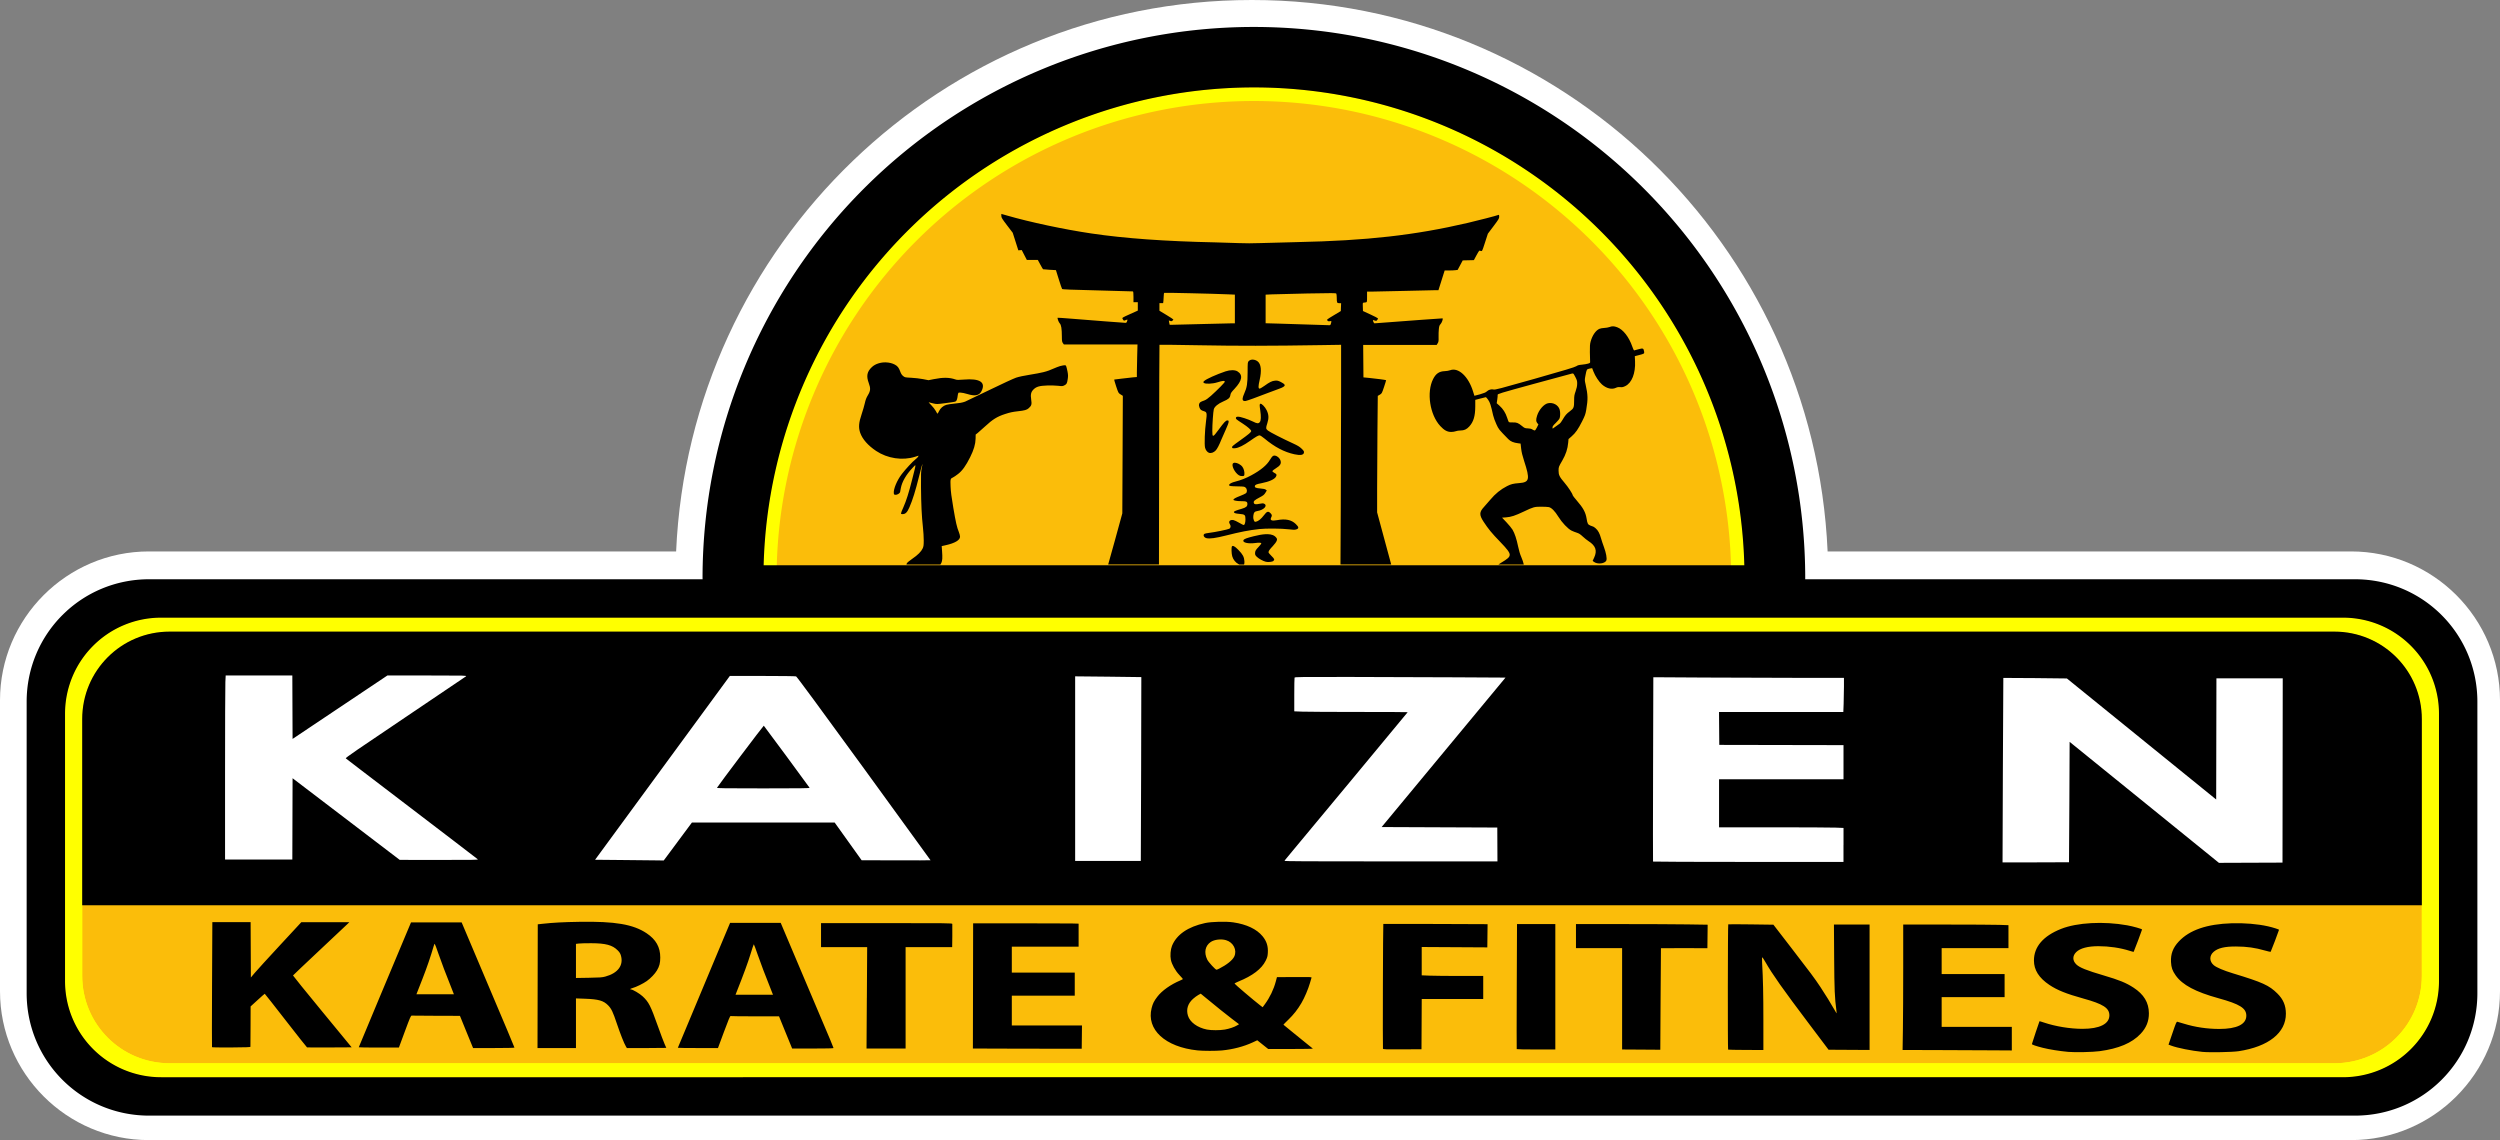
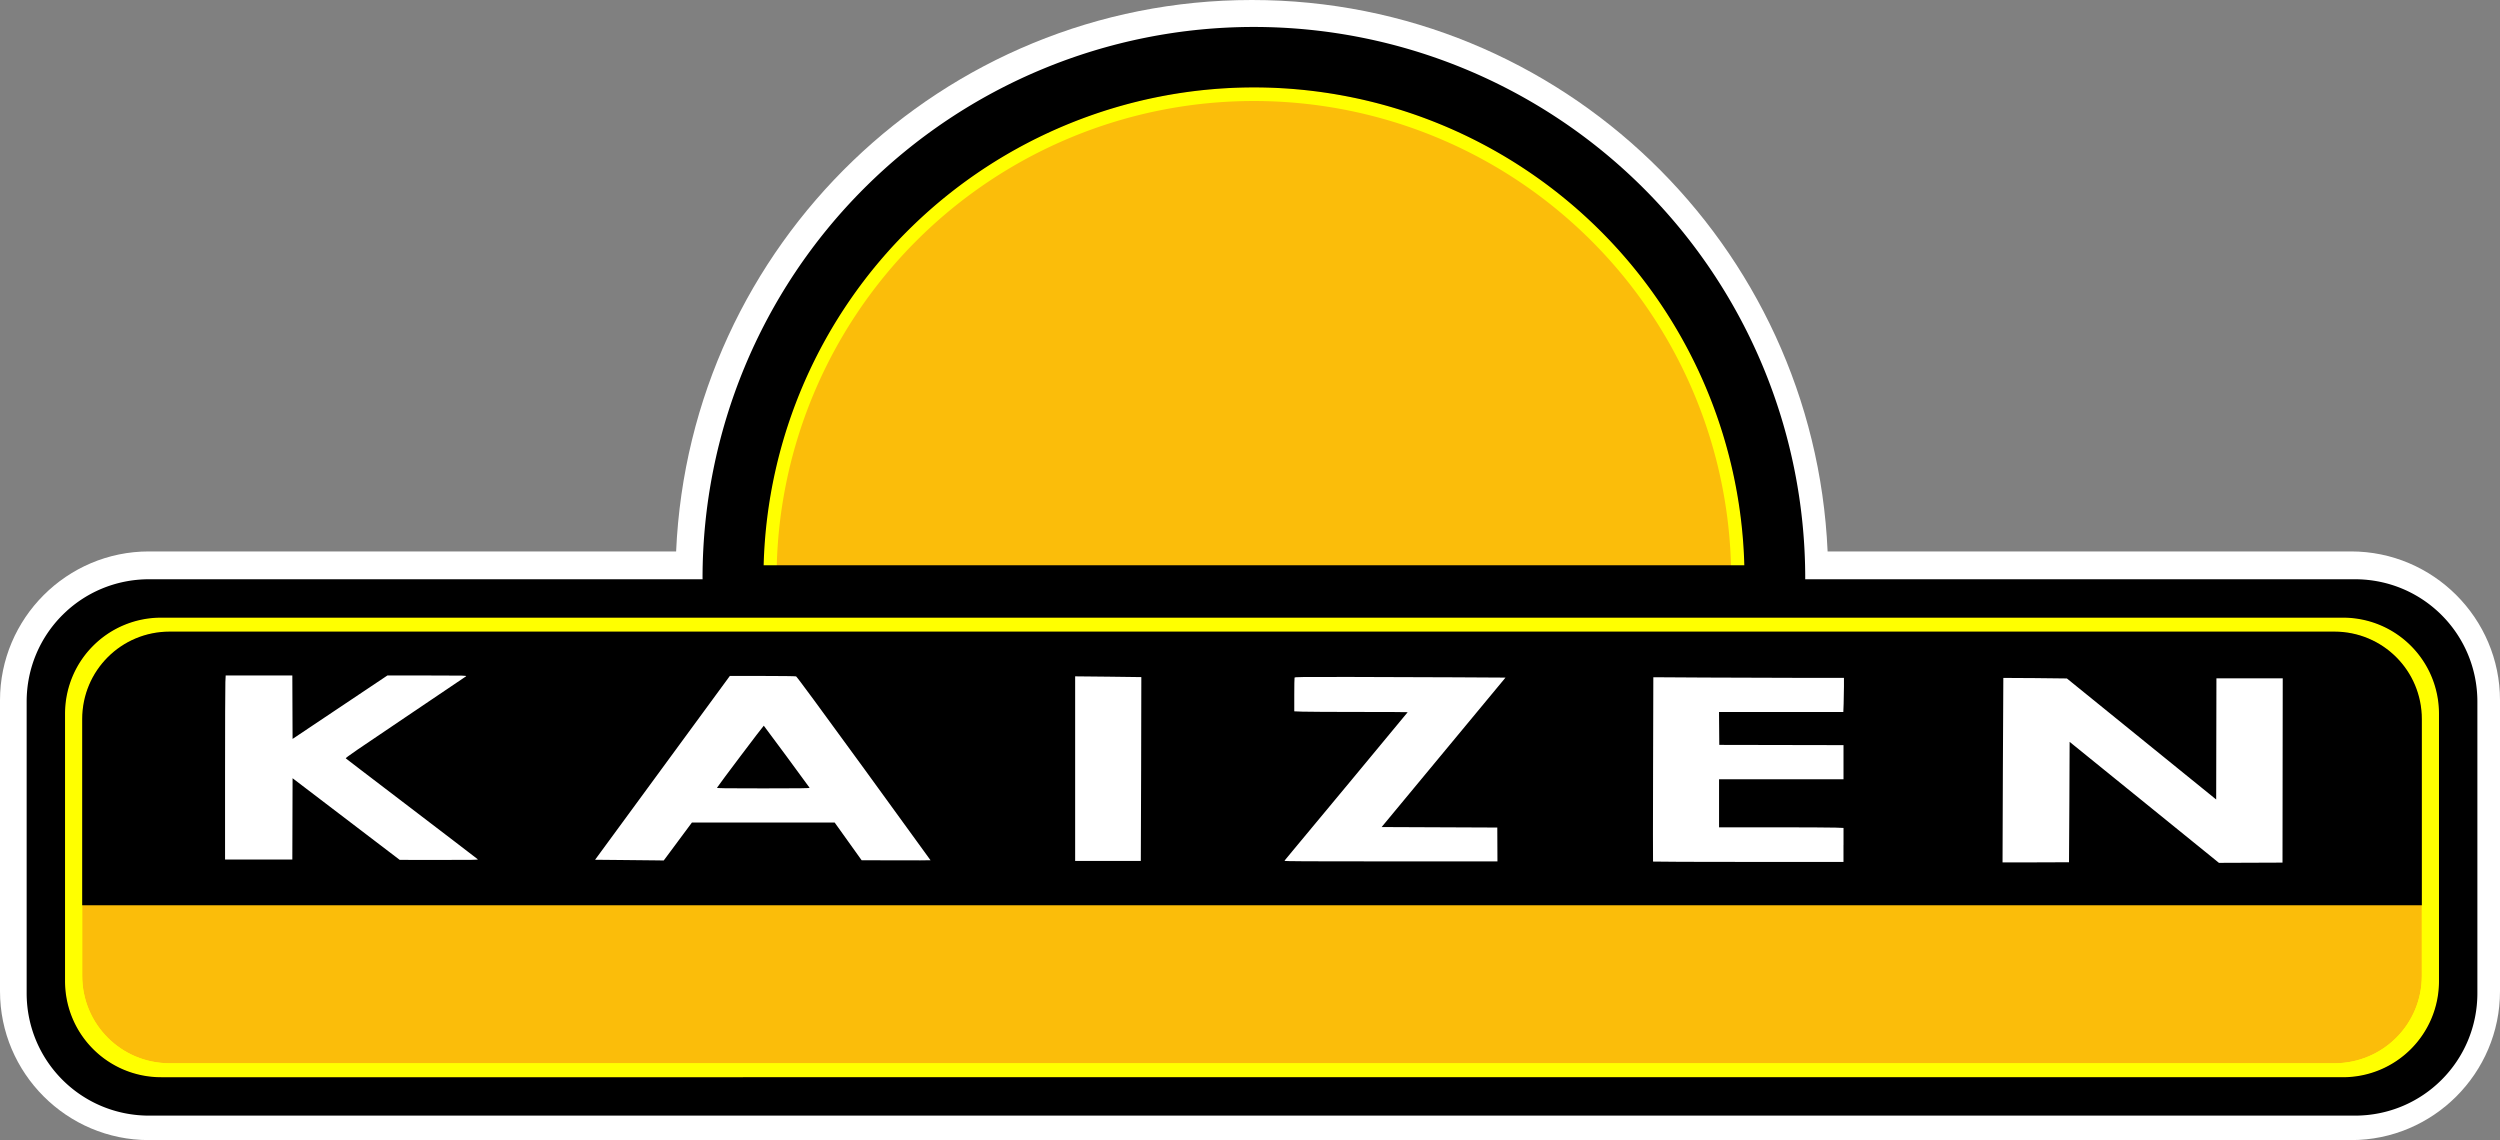
<svg xmlns="http://www.w3.org/2000/svg" xmlns:ns1="http://www.inkscape.org/namespaces/inkscape" xmlns:ns2="http://sodipodi.sourceforge.net/DTD/sodipodi-0.dtd" width="286.213mm" height="130.523mm" viewBox="0 0 286.213 130.523" version="1.1" id="svg8" ns1:version="0.92.5 (2060ec1f9f, 2020-04-08)" ns2:docname="kaizen_logo_wht_outline.svg">
  <rect x="0" y="0" width="286.213" height="130.523" fill="#808080" stroke="none" />
  <defs id="defs2" />
  <ns2:namedview id="base" pagecolor="#ffffff" bordercolor="#666666" borderopacity="1.0" ns1:pageopacity="0.0" ns1:pageshadow="2" ns1:zoom="1.0583333" ns1:cx="547.22687" ns1:cy="192.14321" ns1:document-units="mm" ns1:current-layer="layer1" showgrid="false" ns1:snap-global="false" showguides="true" ns1:guide-bbox="true" fit-margin-top="0" fit-margin-left="0" fit-margin-right="0" fit-margin-bottom="0" ns1:window-width="1870" ns1:window-height="1018" ns1:window-x="50" ns1:window-y="25" ns1:window-maximized="1" />
  <g ns1:label="Layer 1" ns1:groupmode="layer" id="layer1" transform="translate(-3.713,-112.314)">
    <path style="color:#000000;font-style:normal;font-variant:normal;font-weight:normal;font-stretch:normal;font-size:medium;line-height:normal;font-family:sans-serif;font-variant-ligatures:normal;font-variant-position:normal;font-variant-caps:normal;font-variant-numeric:normal;font-variant-alternates:normal;font-feature-settings:normal;text-indent:0;text-align:start;text-decoration:none;text-decoration-line:none;text-decoration-style:solid;text-decoration-color:#000000;letter-spacing:normal;word-spacing:normal;text-transform:none;writing-mode:lr-tb;direction:ltr;text-orientation:mixed;dominant-baseline:auto;baseline-shift:baseline;text-anchor:start;white-space:normal;shape-padding:0;clip-rule:nonzero;display:inline;overflow:visible;visibility:visible;opacity:1;isolation:auto;mix-blend-mode:normal;color-interpolation:sRGB;color-interpolation-filters:linearRGB;solid-color:#000000;solid-opacity:1;vector-effect:none;fill:#ffffff;fill-opacity:1;fill-rule:nonzero;stroke:none;stroke-width:6.083;stroke-linecap:round;stroke-linejoin:miter;stroke-miterlimit:4;stroke-dasharray:none;stroke-dashoffset:0;stroke-opacity:1;paint-order:normal;color-rendering:auto;image-rendering:auto;shape-rendering:auto;text-rendering:auto;enable-background:accumulate" d="m 147.033,112.314 c -35.46,5e-5 -64.366,28.049 -65.914,63.131 H 20.754 c -9.388,0 -17.041,7.653 -17.041,17.041 v 33.311 c 0,9.388 7.653,17.041 17.041,17.041 H 272.885 c 9.388,0 17.041,-7.653 17.041,-17.041 v -33.311 c 0,-9.388 -7.653,-17.041 -17.041,-17.041 h -59.938 C 211.399,140.363 182.493,112.314 147.033,112.314 Z m 0,6.082 c 33.154,4e-5 59.966,26.806 59.979,59.957 l -0.053,1.479 h -0.746 l -0.08,-3.025 c -0.85,-32 -27.086,-57.563 -59.098,-57.582 h -0.002 -0.004 c -32.003,0.031 -58.225,25.591 -59.074,57.582 l -0.08,3.025 H 87.133 l -0.078,-1.498 c 0.023,-33.142 26.831,-59.937 59.979,-59.938 z m -0.002,6.91 h 0.004 c 27.725,0.018 50.461,21.262 52.779,48.539 H 94.273 c 2.317,-27.269 25.041,-48.51 52.758,-48.539 z M 22.141,185.916 H 271.498 c 4.462,0 7.957,3.497 7.957,7.959 v 30.533 c 0,4.462 -3.495,7.959 -7.957,7.959 H 22.141 c -4.462,0 -7.959,-3.497 -7.959,-7.959 V 193.875 c 0,-4.462 3.497,-7.959 7.959,-7.959 z" id="rect897-6" ns1:connector-curvature="0" />
    <rect style="opacity:1;fill:#fbbd0a;fill-opacity:1;stroke:none;stroke-width:0.283;stroke-linecap:round;stroke-linejoin:miter;stroke-miterlimit:4;stroke-dasharray:none;stroke-opacity:1;paint-order:normal" id="rect1478" width="277" height="58" x="7.75" y="180.25" rx="13" ry="13" />
    <path style="opacity:1;fill:#fbbd0a;fill-opacity:1;stroke:none;stroke-width:1.07;stroke-linecap:round;stroke-linejoin:miter;stroke-miterlimit:4;stroke-dasharray:none;stroke-opacity:1;paint-order:normal" d="m 555.701,115.67 a 227.717,227.717 0 0 0 -227.717,227.717 227.717,227.717 0 0 0 0.387,10.943 h 454.498 a 227.717,227.717 0 0 0 0.549,-10.943 227.717,227.717 0 0 0 -227.717,-227.717 z" transform="matrix(0.265,0,0,0.265,0,87)" id="path1180" ns1:connector-curvature="0" />
    <path style="opacity:1;fill:#ffff00;fill-opacity:1;stroke:none;stroke-width:1.041;stroke-linecap:round;stroke-linejoin:miter;stroke-miterlimit:4;stroke-dasharray:none;stroke-opacity:1;paint-order:normal" d="m 555.715,133.287 a 212.075,212.075 0 0 0 -212.076,212.074 212.075,212.075 0 0 0 0.307,6.135 h 5.787 a 206.199,206.199 0 0 1 -0.217,-6.135 206.199,206.199 0 0 1 206.199,-206.199 206.199,206.199 0 0 1 206.199,206.199 206.199,206.199 0 0 1 -0.307,6.135 h 5.967 a 212.075,212.075 0 0 0 0.217,-6.135 212.075,212.075 0 0 0 -212.076,-212.074 z" transform="matrix(0.265,0,0,0.265,0,87)" id="path966-3-2" ns1:connector-curvature="0" />
    <path style="opacity:1;fill:#ffff00;fill-opacity:1;stroke:none;stroke-width:0.974;stroke-linecap:round;stroke-linejoin:miter;stroke-miterlimit:4;stroke-dasharray:none;stroke-opacity:1;paint-order:normal" d="m 83.682,362.359 c -23.032,0 -41.574,18.542 -41.574,41.574 v 115.404 c 0,23.032 18.542,41.574 41.574,41.574 H 1026.131 c 23.032,0 41.574,-18.542 41.574,-41.574 v -115.404 c 0,-23.032 -18.542,-41.574 -41.574,-41.574 z m 3.637,6.031 H 1022.494 c 20.939,0 37.797,16.856 37.797,37.795 v 110.9 c 0,20.939 -16.858,37.797 -37.797,37.797 H 87.318 c -20.939,0 -37.795,-16.858 -37.795,-37.797 V 406.186 c 0,-20.939 16.856,-37.795 37.795,-37.795 z" transform="matrix(0.265,0,0,0.265,0,87)" id="rect897-7-7" ns1:connector-curvature="0" />
    <path style="opacity:1;fill:#ffff00;fill-opacity:1;stroke:none;stroke-width:0.974;stroke-linecap:round;stroke-linejoin:miter;stroke-miterlimit:4;stroke-dasharray:none;stroke-opacity:1;paint-order:normal" d="m 83.682,362.359 c -23.032,0 -41.574,18.542 -41.574,41.574 v 115.404 c 0,23.032 18.542,41.574 41.574,41.574 H 1026.131 c 23.032,0 41.574,-18.542 41.574,-41.574 v -115.404 c 0,-23.032 -18.542,-41.574 -41.574,-41.574 z m 3.637,6.031 H 1022.494 c 20.939,0 37.797,16.856 37.797,37.795 v 110.9 c 0,20.939 -16.858,37.797 -37.797,37.797 H 87.318 c -20.939,0 -37.795,-16.858 -37.795,-37.797 V 406.186 c 0,-20.939 16.856,-37.795 37.795,-37.795 z" transform="matrix(0.265,0,0,0.265,0,87)" id="rect897-7-1" ns1:connector-curvature="0" />
    <path style="opacity:1;fill:#000000;fill-opacity:1;stroke:none;stroke-width:1.07;stroke-linecap:round;stroke-linejoin:miter;stroke-miterlimit:4;stroke-dasharray:none;stroke-opacity:1;paint-order:normal" d="m 555.715,107.17 a 238.192,238.192 0 0 0 -238.191,238.191 238.192,238.192 0 0 0 0.021,0.414 H 78.439 c -29.314,0 -52.914,23.598 -52.914,52.912 v 125.896 c 0,29.314 23.6,52.914 52.914,52.914 H 1031.373 c 29.314,0 52.914,-23.6 52.914,-52.914 V 398.688 c 0,-29.314 -23.6,-52.912 -52.914,-52.912 H 793.893 a 238.192,238.192 0 0 0 0.014,-0.414 238.192,238.192 0 0 0 -238.191,-238.191 z m 0,26.117 A 212.075,212.075 0 0 1 767.592,339.734 H 343.92 A 212.075,212.075 0 0 1 555.715,133.287 Z M 83.682,362.359 H 1026.131 c 23.032,0 41.574,18.542 41.574,41.574 v 115.404 c 0,23.032 -18.542,41.574 -41.574,41.574 H 83.682 c -23.032,0 -41.574,-18.542 -41.574,-41.574 v -115.404 c 0,-23.032 18.542,-41.574 41.574,-41.574 z" transform="matrix(0.265,0,0,0.265,0,87)" id="rect897" ns1:connector-curvature="0" />
    <path style="opacity:1;fill:#000000;fill-opacity:1;stroke:none;stroke-width:0.938;stroke-linecap:round;stroke-linejoin:miter;stroke-miterlimit:4;stroke-dasharray:none;stroke-opacity:1;paint-order:normal" d="m 87.318,368.391 c -20.939,0 -37.795,16.856 -37.795,37.795 v 80.428 H 1060.291 v -80.428 c 0,-20.939 -16.858,-37.795 -37.797,-37.795 z" transform="matrix(0.265,0,0,0.265,0,87)" id="rect897-7-5" ns1:connector-curvature="0" />
-     <path id="path1240" style="fill:#000000;stroke:none;stroke-width:0.055" d="m 27.985,232.199 c -0.016,-0.026 -0.013,-3.257 0.005,-7.18 l 0.034,-7.133 h 2.191 2.191 l 0.014,3.169 0.014,3.169 0.431,-0.514 c 0.237,-0.283 1.537,-1.708 2.888,-3.166 l 2.457,-2.652 2.75,-0.002 2.75,-0.002 -0.219,0.215 c -0.121,0.119 -1.568,1.481 -3.218,3.028 -1.649,1.547 -3.006,2.834 -3.014,2.859 -0.009,0.025 1.499,1.887 3.35,4.137 l 3.366,4.091 -2.525,0.014 c -1.389,0.008 -2.552,0.004 -2.586,-0.009 -0.034,-0.013 -1.129,-1.399 -2.435,-3.081 -1.306,-1.682 -2.388,-3.058 -2.406,-3.058 -0.017,0 -0.388,0.326 -0.824,0.725 l -0.793,0.725 -0.007,2.273 c -0.004,1.25 -0.01,2.304 -0.014,2.342 -0.005,0.053 -0.492,0.072 -2.19,0.083 -1.201,0.008 -2.196,-0.007 -2.212,-0.032 z m 45.04,-8.086 c 1.447,-0.395 2.103,-1.297 1.767,-2.429 -0.064,-0.217 -0.161,-0.367 -0.371,-0.577 -0.598,-0.598 -1.367,-0.804 -3.017,-0.809 -0.595,-0.002 -1.233,0.014 -1.417,0.036 l -0.335,0.039 v 1.953 1.953 l 1.472,-0.024 c 1.283,-0.021 1.527,-0.039 1.901,-0.141 z m -7.76,1.104 0.014,-7.083 0.578,-0.063 c 1.19,-0.13 2.338,-0.191 4.181,-0.222 4.102,-0.069 6.17,0.284 7.71,1.314 1.064,0.712 1.556,1.586 1.556,2.767 0,0.639 -0.095,1.007 -0.385,1.491 -0.236,0.394 -0.703,0.882 -1.159,1.21 -0.383,0.276 -1.238,0.696 -1.629,0.8 -0.246,0.066 -0.354,0.157 -0.185,0.157 0.197,0 1.002,0.474 1.336,0.787 0.706,0.66 0.912,1.064 1.751,3.422 0.323,0.907 0.671,1.833 0.775,2.057 0.103,0.224 0.188,0.415 0.188,0.426 0,0.011 -1.015,0.02 -2.256,0.02 h -2.256 l -0.109,-0.179 c -0.206,-0.337 -0.65,-1.457 -1.044,-2.633 -0.447,-1.336 -0.621,-1.698 -0.997,-2.08 -0.53,-0.539 -1.093,-0.699 -2.648,-0.755 l -1.032,-0.037 v 2.842 2.842 h -2.201 -2.201 z m -9.691,0.66 c -0.878,-2.21 -1.322,-3.378 -1.654,-4.346 -0.22,-0.643 -0.418,-1.169 -0.44,-1.169 -0.022,0 -0.07,0.105 -0.107,0.234 -0.35,1.212 -0.778,2.463 -1.284,3.755 -0.332,0.847 -0.625,1.596 -0.651,1.664 l -0.047,0.124 h 2.143 2.143 z m 2.204,6.189 c -0.054,-0.129 -0.393,-0.958 -0.753,-1.843 l -0.655,-1.609 -2.697,-0.007 c -1.483,-0.004 -2.75,-0.013 -2.815,-0.02 -0.108,-0.011 -0.181,0.156 -0.798,1.822 l -0.679,1.835 -2.297,5.3e-4 c -1.263,5.3e-4 -2.297,-0.014 -2.297,-0.032 0,-0.018 1.055,-2.549 2.345,-5.625 1.29,-3.076 2.635,-6.286 2.99,-7.133 l 0.646,-1.54 h 2.898 2.898 l 1.351,3.191 c 4.12,9.73 4.696,11.098 4.696,11.144 0,0.031 -0.946,0.051 -2.368,0.051 h -2.368 l -0.098,-0.234 z m 45.178,-5.515 0.036,-5.804 h -2.641 -2.641 v -1.375 -1.375 h 7.505 c 6.942,0 7.507,0.007 7.523,0.091 0.01,0.05 0.011,0.669 0.002,1.375 l -0.016,1.284 h -2.666 -2.666 v 5.804 5.804 h -2.237 -2.237 l 0.036,-5.804 z m -10.852,-0.619 c -0.813,-2.041 -1.324,-3.384 -1.654,-4.346 -0.22,-0.643 -0.417,-1.169 -0.436,-1.169 -0.02,0 -0.192,0.514 -0.383,1.142 -0.287,0.943 -0.781,2.289 -1.596,4.346 l -0.114,0.289 h 2.144 2.144 z m 2.204,6.189 c -0.054,-0.129 -0.393,-0.958 -0.753,-1.843 l -0.655,-1.609 h -2.734 c -1.503,0 -2.769,-0.013 -2.811,-0.03 -0.059,-0.022 -0.245,0.421 -0.761,1.815 l -0.683,1.845 -2.297,5.3e-4 c -1.263,0 -2.297,-0.013 -2.297,-0.03 0,-0.028 1.187,-2.869 4.597,-11 l 1.384,-3.301 h 2.898 2.898 l 2.666,6.299 c 1.467,3.465 2.827,6.676 3.024,7.138 0.196,0.461 0.357,0.863 0.357,0.894 0,0.037 -0.81,0.056 -2.368,0.056 h -2.368 l -0.098,-0.234 z m 24.955,0.247 -4.168,-0.014 0.014,-7.165 0.014,-7.165 5.254,-0.004 c 2.89,-0.002 5.607,0.006 6.038,0.018 l 0.784,0.022 v 1.316 1.316 h -3.824 -3.824 v 1.485 1.485 h 3.603 3.603 v 1.32 1.32 h -3.603 -3.603 v 1.705 1.705 h 4.017 4.017 l -0.015,1.334 -0.015,1.334 h -2.063 c -1.135,0 -3.938,-0.006 -6.231,-0.014 z m 58.092,0.055 c -0.013,-0.023 -0.011,-3.253 0.005,-7.179 l 0.029,-7.138 h 2.193 2.193 v 7.179 7.179 h -2.197 c -1.209,0 -2.208,-0.019 -2.222,-0.041 z m -15.313,-0.046 c -0.037,-0.095 0.004,-14.259 0.041,-14.287 0.013,-0.01 2.704,-0.008 5.98,0.005 l 5.956,0.024 -0.015,1.328 -0.015,1.328 -3.755,-0.022 -3.755,-0.022 v 1.622 1.622 l 0.917,0.036 c 0.504,0.02 2.089,0.036 3.521,0.036 h 2.604 v 1.32 1.32 h -3.52 -3.52 l -0.014,2.875 -0.014,2.874 -2.189,0.012 c -1.923,0.011 -2.193,0.002 -2.222,-0.072 z m 39.515,0.102 c -0.052,-0.052 -0.037,-14.308 0.016,-14.341 0.026,-0.016 1.2,-0.014 2.609,0.006 l 2.561,0.035 1.998,2.59 c 2.277,2.951 2.691,3.508 3.382,4.544 0.512,0.767 1.273,2.002 1.638,2.657 0.115,0.206 0.215,0.367 0.223,0.358 0.008,-0.009 -0.006,-0.168 -0.032,-0.352 -0.189,-1.356 -0.232,-2.379 -0.256,-6.06 l -0.024,-3.755 h 2.04 2.04 v 7.18 7.18 l -2.348,-0.014 -2.348,-0.014 -2.219,-2.943 c -3.049,-4.043 -4.188,-5.657 -5.023,-7.115 -0.166,-0.29 -0.325,-0.529 -0.352,-0.53 -0.029,-0.001 -0.034,0.281 -0.011,0.672 0.105,1.855 0.141,3.5 0.142,6.576 l 0.001,3.372 -2.003,-0.007 c -1.102,-0.004 -2.018,-0.021 -2.036,-0.039 z m -9.949,-7.9e-4 -2.187,-0.014 v -5.803 -5.803 h -2.641 -2.641 v -1.375 -1.375 h 5.217 c 2.87,0 6.262,0.016 7.538,0.036 l 2.321,0.036 -0.015,1.345 -0.015,1.345 -2.654,-0.008 c -1.46,-0.005 -2.658,-0.001 -2.663,0.008 -0.005,0.009 -0.024,2.628 -0.041,5.82 l -0.032,5.804 z m 34.155,0.056 -4.231,-0.014 0.036,-2.319 c 0.02,-1.276 0.036,-4.506 0.036,-7.179 v -4.86 h 4.993 c 2.746,0 5.457,0.016 6.024,0.036 l 1.032,0.036 v 1.312 1.312 h -3.824 -3.824 v 1.485 1.485 h 3.603 3.603 v 1.32 1.32 h -3.603 -3.603 v 1.705 1.705 h 4.016 4.016 v 1.348 1.348 l -2.022,-0.013 c -1.112,-0.007 -3.926,-0.02 -6.253,-0.028 z m -82.483,-9.318 c 0.886,-0.447 1.54,-0.972 1.739,-1.396 0.345,-0.734 -0.101,-1.62 -0.942,-1.869 -0.561,-0.167 -1.333,-0.076 -1.751,0.205 -0.645,0.435 -0.797,1.204 -0.399,2.022 0.145,0.297 0.932,1.155 1.06,1.155 0.033,0 0.165,-0.053 0.292,-0.117 z m 0.664,6.966 c 0.514,-0.09 1.072,-0.28 1.41,-0.482 l 0.213,-0.127 -0.808,-0.613 c -0.7,-0.531 -1.692,-1.329 -3.184,-2.56 l -0.396,-0.327 -0.279,0.152 c -0.153,0.083 -0.425,0.284 -0.604,0.446 -0.6,0.543 -0.798,1.198 -0.581,1.919 0.225,0.746 1.077,1.371 2.174,1.592 0.492,0.099 1.485,0.099 2.055,0 z m -3.128,2.388 c -3.711,-0.386 -5.886,-2.392 -5.257,-4.85 0.134,-0.524 0.268,-0.791 0.645,-1.288 0.53,-0.699 1.512,-1.396 2.646,-1.878 0.159,-0.068 0.289,-0.137 0.289,-0.155 0,-0.018 -0.185,-0.229 -0.411,-0.469 -0.464,-0.493 -0.854,-1.194 -0.967,-1.734 -0.096,-0.464 -0.039,-1.177 0.129,-1.594 0.518,-1.288 1.828,-2.19 3.794,-2.613 0.746,-0.16 2.391,-0.201 3.218,-0.079 1.533,0.226 2.68,0.769 3.356,1.589 0.468,0.567 0.65,1.142 0.603,1.9 -0.025,0.398 -0.06,0.526 -0.251,0.912 -0.459,0.927 -1.495,1.716 -3.117,2.374 -0.242,0.098 -0.44,0.205 -0.44,0.236 0,0.055 2.201,1.927 2.885,2.453 l 0.33,0.254 0.255,-0.346 c 0.568,-0.772 1.008,-1.689 1.253,-2.612 l 0.129,-0.485 1.993,-0.014 c 1.882,-0.014 1.991,-0.009 1.963,0.083 -0.017,0.053 -0.094,0.32 -0.173,0.592 -0.206,0.714 -0.622,1.691 -0.979,2.298 -0.447,0.76 -0.883,1.314 -1.519,1.93 -0.308,0.298 -0.552,0.547 -0.542,0.554 0.009,0.006 0.5,0.407 1.09,0.891 0.59,0.484 1.333,1.086 1.65,1.339 0.318,0.253 0.601,0.481 0.63,0.506 0.029,0.025 -1.11,0.046 -2.531,0.045 l -2.583,-0.001 -0.625,-0.499 -0.625,-0.499 -0.532,0.247 c -1.02,0.473 -2.266,0.799 -3.507,0.917 -0.687,0.065 -2.154,0.063 -2.798,-0.004 z m 115.035,0.168 c -1.218,-0.121 -2.856,-0.448 -3.561,-0.712 l -0.312,-0.117 0.451,-1.321 c 0.404,-1.184 0.462,-1.319 0.561,-1.297 0.06,0.013 0.395,0.111 0.743,0.218 1.306,0.401 2.648,0.601 4.044,0.604 2.021,0.004 3.108,-0.527 3.108,-1.518 0,-0.858 -0.744,-1.325 -3.182,-1.996 -2.64,-0.727 -4.14,-1.527 -4.906,-2.618 -0.377,-0.536 -0.502,-0.895 -0.535,-1.529 -0.048,-0.919 0.223,-1.638 0.887,-2.348 1.228,-1.315 3.228,-2.004 6.064,-2.09 1.464,-0.044 2.959,0.081 4.149,0.348 0.57,0.128 1.265,0.349 1.265,0.403 0,0.065 -0.917,2.478 -0.956,2.517 -0.017,0.017 -0.298,-0.046 -0.624,-0.139 -1.169,-0.335 -2.083,-0.463 -3.344,-0.47 -1.294,-0.007 -2.071,0.18 -2.569,0.617 -0.5,0.439 -0.49,1.088 0.022,1.523 0.308,0.261 1.126,0.609 2.189,0.932 3.404,1.033 4.144,1.369 5.095,2.31 0.674,0.667 0.971,1.37 0.975,2.31 0.008,2.189 -1.987,3.774 -5.41,4.295 -0.729,0.111 -3.325,0.16 -4.154,0.078 z m -15.349,10e-4 c -0.972,-0.087 -2.181,-0.28 -2.916,-0.466 -0.769,-0.195 -1.249,-0.359 -1.249,-0.429 -5.3e-4,-0.044 0.842,-2.583 0.868,-2.615 0.008,-0.01 0.233,0.056 0.501,0.147 1.323,0.449 3.006,0.724 4.429,0.724 1.954,0 3.072,-0.561 3.072,-1.544 0,-0.841 -0.711,-1.298 -2.998,-1.93 -1.912,-0.528 -2.975,-0.954 -3.87,-1.554 -1.194,-0.799 -1.769,-1.708 -1.769,-2.796 0,-1.571 1.059,-2.805 3.104,-3.617 1.837,-0.73 4.883,-0.895 7.569,-0.412 0.68,0.122 1.705,0.413 1.705,0.483 0,0.058 -0.927,2.522 -0.963,2.558 -0.009,0.01 -0.221,-0.047 -0.471,-0.125 -1.074,-0.339 -2.343,-0.525 -3.573,-0.524 -1.202,0.001 -2.077,0.234 -2.527,0.671 -0.444,0.432 -0.443,0.973 0.001,1.41 0.375,0.368 1.163,0.686 3.153,1.271 1.769,0.52 2.565,0.846 3.408,1.396 1.182,0.771 1.745,1.708 1.755,2.923 0.007,0.912 -0.297,1.67 -0.948,2.36 -0.996,1.056 -2.505,1.694 -4.705,1.989 -0.78,0.105 -2.795,0.15 -3.576,0.08 z" ns1:connector-curvature="0" />
    <path id="path1337" style="fill:#ffffff;stroke:none;stroke-width:0.055" d="m 58.416,210.694 c -0.044,-0.042 -1.182,-0.916 -2.529,-1.943 -1.346,-1.027 -3.983,-3.04 -5.859,-4.473 -1.876,-1.433 -4.141,-3.162 -5.034,-3.842 -0.893,-0.68 -1.656,-1.266 -1.696,-1.302 -0.058,-0.053 1.291,-0.983 6.781,-4.673 3.77,-2.534 6.909,-4.653 6.977,-4.71 0.12,-0.1 0.021,-0.103 -4.434,-0.104 l -4.557,-0.002 -5.428,3.632 -5.428,3.632 -0.014,-3.632 -0.014,-3.632 h -3.815 -3.815 l -0.036,0.751 c -0.02,0.413 -0.036,5.154 -0.036,10.535 v 9.784 h 3.851 3.851 l 0.014,-4.653 0.014,-4.653 6.134,4.675 6.134,4.675 4.509,0.005 c 3.83,0.004 4.497,-0.006 4.429,-0.071 z m 27.383,-8.195 c 0.2,-0.334 5.321,-7.126 5.356,-7.104 0.042,0.026 5.151,6.951 5.244,7.109 0.033,0.055 -1.043,0.069 -5.302,0.069 -4.435,0 -5.335,-0.013 -5.298,-0.073 z m -4.485,6.154 1.614,-2.171 8.17,-0.001 8.17,-0.001 1.544,2.159 1.544,2.159 3.944,0.014 c 2.169,0.008 3.944,10e-4 3.944,-0.014 0,-0.016 -3.433,-4.747 -7.629,-10.513 -5.058,-6.951 -7.673,-10.501 -7.761,-10.535 -0.075,-0.028 -1.747,-0.05 -3.859,-0.05 h -3.727 l -7.714,10.522 -7.714,10.522 2.958,0.028 c 1.627,0.015 3.396,0.034 3.93,0.041 l 0.972,0.013 1.614,-2.171 z m 53.042,-8.292 c 0.02,-5.785 0.03,-10.522 0.023,-10.528 -0.007,-0.006 -1.715,-0.027 -3.795,-0.049 l -3.782,-0.038 v 10.566 10.566 h 3.759 3.759 z m 40.784,8.634 -0.009,-1.939 -6.621,-0.028 -6.621,-0.028 7.091,-8.555 7.091,-8.555 -5.806,-0.033 c -3.194,-0.018 -8.62,-0.037 -12.059,-0.041 -5.655,-0.007 -6.255,5.3e-4 -6.285,0.079 -0.018,0.048 -0.033,0.935 -0.033,1.972 v 1.885 l 0.949,0.036 c 0.522,0.02 3.443,0.036 6.492,0.036 3.048,0 5.543,0.012 5.543,0.026 0,0.014 -2.815,3.412 -6.255,7.551 -8.11,9.756 -7.801,9.384 -7.849,9.464 -0.033,0.055 2.415,0.069 12.17,0.069 h 12.211 z m 39.629,0.05 v -1.944 l -0.917,-0.036 c -0.504,-0.02 -3.71,-0.036 -7.124,-0.036 h -6.208 v -2.751 -2.751 h 7.124 7.124 v -1.953 -1.953 l -7.111,-0.014 -7.111,-0.014 -0.015,-1.884 -0.015,-1.884 h 7.116 7.116 l 0.036,-0.949 c 0.02,-0.522 0.036,-1.401 0.036,-1.953 v -1.004 l -5.02,-2e-5 c -2.761,-2e-5 -7.672,-0.017 -10.912,-0.036 l -5.892,-0.036 -0.029,10.531 c -0.016,5.792 -0.018,10.549 -0.005,10.572 0.013,0.023 4.925,0.041 10.914,0.041 h 10.89 v -1.944 z m 50.27,-8.522 0.014,-10.549 h -3.796 -3.796 l -0.014,6.936 -0.014,6.936 -8.546,-6.929 -8.546,-6.929 -3.63,-0.041 c -1.996,-0.022 -3.637,-0.032 -3.646,-0.021 -0.009,0.011 -0.033,4.766 -0.053,10.568 l -0.037,10.549 h 3.798 c 2.089,0 3.804,-0.006 3.811,-0.014 0.007,-0.008 0.025,-3.112 0.041,-6.899 l 0.029,-6.885 5.339,4.327 c 2.937,2.38 6.783,5.497 8.547,6.926 l 3.208,2.6 3.639,-0.014 3.639,-0.014 z" ns1:connector-curvature="0" />
-     <path style="opacity:1;fill:#000000;fill-opacity:1;stroke:none;stroke-width:0.283;stroke-linecap:round;stroke-linejoin:miter;stroke-miterlimit:4;stroke-dasharray:none;stroke-opacity:1;paint-order:normal" d="m 118.351,136.803 v 0.224 c 0,0.201 0.067,0.311 0.652,1.08 l 0.653,0.856 0.32,1.005 0.32,1.005 0.196,-0.015 0.196,-0.015 0.29,0.564 0.291,0.564 h 0.629 0.629 l 0.281,0.522 c 0.155,0.287 0.298,0.533 0.319,0.546 0.021,0.013 0.361,0.041 0.756,0.062 l 0.718,0.039 0.326,1.045 c 0.179,0.575 0.351,1.077 0.381,1.114 0.042,0.051 1.031,0.091 4.044,0.162 2.194,0.052 4.02,0.103 4.058,0.115 0.05,0.015 0.069,0.19 0.069,0.628 v 0.607 h 0.248 0.248 v 0.481 0.482 l -0.905,0.407 c -0.855,0.384 -0.901,0.414 -0.845,0.523 0.123,0.237 0.15,0.25 0.349,0.166 0.249,-0.104 0.244,-0.107 0.177,0.114 -0.045,0.148 -0.089,0.192 -0.187,0.192 -0.149,0 -3.655,-0.269 -6.067,-0.466 -0.921,-0.075 -1.683,-0.128 -1.694,-0.117 -0.058,0.058 0.107,0.508 0.234,0.64 0.173,0.181 0.24,0.599 0.244,1.53 0.002,0.485 0.019,0.593 0.116,0.729 l 0.114,0.16 h 4.214 4.214 l -0.036,1.362 c -0.02,0.749 -0.036,1.587 -0.036,1.863 v 0.502 l -0.454,0.038 c -0.25,0.021 -0.822,0.085 -1.272,0.144 -0.45,0.059 -0.838,0.107 -0.862,0.107 -0.025,0 0.072,0.348 0.214,0.774 0.257,0.768 0.26,0.774 0.513,0.931 l 0.254,0.158 -0.029,6.729 -0.03,6.729 -0.864,3.15 c -0.354,1.292 -0.611,2.205 -0.755,2.7 h 5.814 l 0.015,-12.309 c 0.008,-7.048 0.028,-12.827 0.044,-12.843 0.016,-0.016 2.071,0.009 4.566,0.055 4.414,0.083 8.11,0.078 13.985,-0.017 l 2.242,-0.036 v 5.474 c 0,3.011 -0.017,8.783 -0.037,12.828 l -0.034,6.849 h 5.809 c -0.093,-0.337 -0.407,-1.492 -0.811,-2.992 l -0.802,-2.972 v -2.782 c 0,-1.53 0.017,-4.531 0.037,-6.669 l 0.037,-3.888 0.234,-0.137 c 0.228,-0.134 0.239,-0.155 0.485,-0.89 0.138,-0.414 0.244,-0.76 0.234,-0.77 -0.031,-0.031 -1.193,-0.187 -1.906,-0.255 l -0.688,-0.066 -0.015,-1.856 -0.015,-1.856 h 4.205 4.205 l 0.118,-0.191 c 0.102,-0.165 0.116,-0.26 0.104,-0.701 -0.008,-0.281 0.005,-0.697 0.029,-0.923 0.036,-0.345 0.07,-0.44 0.201,-0.578 0.146,-0.154 0.304,-0.611 0.225,-0.652 -0.019,-0.01 -1.075,0.063 -2.346,0.162 -2.502,0.195 -5.353,0.408 -5.454,0.408 -0.059,-9e-5 -0.207,-0.326 -0.166,-0.367 0.01,-0.01 0.101,0.01 0.202,0.045 0.165,0.058 0.193,0.052 0.286,-0.063 0.057,-0.07 0.094,-0.153 0.084,-0.184 -0.011,-0.031 -0.402,-0.233 -0.869,-0.449 l -0.849,-0.392 -0.016,-0.479 c -0.015,-0.466 -0.013,-0.478 0.11,-0.479 0.069,-4e-4 0.181,-0.015 0.25,-0.034 0.119,-0.032 0.124,-0.058 0.124,-0.632 v -0.599 l 0.591,-0.001 c 0.325,-7e-4 2.015,-0.037 3.755,-0.081 1.74,-0.044 3.313,-0.08 3.495,-0.081 l 0.332,-0.001 0.356,-1.128 0.356,-1.128 0.501,-5.2e-4 c 0.276,-1e-4 0.611,-0.015 0.745,-0.034 l 0.243,-0.033 0.289,-0.543 0.289,-0.543 0.639,-0.015 0.639,-0.015 0.294,-0.55 c 0.161,-0.303 0.312,-0.546 0.336,-0.541 0.023,0.005 0.105,0.025 0.181,0.044 0.136,0.034 0.144,0.018 0.464,-0.973 l 0.326,-1.007 0.649,-0.861 c 0.589,-0.782 0.649,-0.882 0.649,-1.092 0,-0.198 -0.014,-0.225 -0.096,-0.193 -0.25,0.098 -2.259,0.62 -3.5,0.909 -6.075,1.417 -11.571,2.035 -19.565,2.201 -1.498,0.031 -3.355,0.081 -4.126,0.111 -0.892,0.035 -1.813,0.035 -2.531,0.003 -0.62,-0.028 -1.833,-0.066 -2.695,-0.084 -5.73,-0.121 -10.384,-0.455 -14.194,-1.022 -3.138,-0.466 -7.036,-1.296 -9.641,-2.052 z m 18.65,9.037 c 0.052,-0.032 5.646,0.098 7.303,0.17 l 0.784,0.034 v 1.644 1.645 l -0.509,0.001 c -0.28,6e-4 -1.809,0.037 -3.397,0.082 -1.589,0.044 -3.039,0.081 -3.223,0.081 l -0.335,0.001 -0.056,-0.248 c -0.031,-0.136 -0.049,-0.248 -0.04,-0.248 0.009,0 0.083,0.026 0.165,0.057 0.118,0.045 0.17,0.037 0.251,-0.036 0.056,-0.051 0.102,-0.11 0.102,-0.131 0,-0.021 -0.359,-0.256 -0.797,-0.521 l -0.798,-0.483 v -0.433 -0.433 h 0.212 0.212 l 0.035,-0.289 c 0.019,-0.159 0.035,-0.418 0.035,-0.575 1.8e-4,-0.157 0.025,-0.301 0.055,-0.319 z m 19.081,0.033 c 0.474,0.002 0.596,0.019 0.618,0.053 0.028,0.043 0.05,0.252 0.051,0.464 0.002,0.578 0.027,0.633 0.284,0.633 h 0.215 l -0.016,0.451 -0.016,0.451 -0.815,0.49 c -0.798,0.48 -0.813,0.492 -0.717,0.598 0.075,0.084 0.14,0.1 0.279,0.074 0.201,-0.038 0.203,-0.032 0.122,0.26 v 5.1e-4 c -0.049,0.177 -0.078,0.205 -0.206,0.198 -0.222,-0.013 -4.117,-0.135 -5.802,-0.183 l -1.471,-0.041 v -1.637 -1.637 l 0.729,-0.034 c 0.401,-0.019 2.21,-0.064 4.02,-0.1 1.425,-0.029 2.25,-0.042 2.723,-0.04 z m 32.307,3.798 c -0.137,-0.004 -0.267,0.025 -0.416,0.084 -0.121,0.048 -0.382,0.094 -0.579,0.102 -0.198,0.008 -0.45,0.052 -0.56,0.098 -0.427,0.178 -0.822,0.748 -1.019,1.468 -0.077,0.283 -0.095,0.535 -0.085,1.21 0.007,0.469 0.019,0.938 0.027,1.042 0.014,0.181 0.004,0.193 -0.232,0.267 -0.136,0.043 -0.451,0.096 -0.699,0.118 -0.355,0.032 -0.497,0.071 -0.66,0.184 -0.155,0.107 -1.372,0.474 -4.744,1.431 -4.01,1.138 -4.556,1.281 -4.717,1.231 -0.235,-0.072 -0.585,0.029 -0.781,0.225 -0.102,0.102 -0.327,0.197 -0.773,0.326 -0.346,0.1 -0.633,0.175 -0.638,0.168 -0.005,-0.007 -0.078,-0.236 -0.161,-0.508 -0.525,-1.707 -1.681,-2.776 -2.616,-2.419 -0.136,0.052 -0.422,0.1 -0.634,0.107 -0.619,0.021 -1.003,0.284 -1.318,0.905 -0.768,1.516 -0.377,4.085 0.82,5.378 0.453,0.489 0.8,0.676 1.254,0.676 0.177,0 0.41,-0.037 0.518,-0.082 0.109,-0.045 0.349,-0.083 0.535,-0.084 0.428,-0.002 0.709,-0.128 1.007,-0.453 0.493,-0.537 0.69,-1.194 0.692,-2.304 l 0.001,-0.75 0.583,-0.151 c 0.321,-0.083 0.604,-0.155 0.629,-0.158 0.025,-0.003 0.142,0.13 0.26,0.297 0.215,0.304 0.313,0.609 0.572,1.778 0.052,0.237 0.219,0.694 0.37,1.018 0.284,0.608 0.252,0.567 1.365,1.709 0.263,0.27 0.588,0.407 1.131,0.477 l 0.279,0.036 0.064,0.572 c 0.045,0.407 0.143,0.812 0.338,1.411 0.695,2.125 0.622,2.451 -0.574,2.542 -0.673,0.051 -0.924,0.114 -1.375,0.343 -0.728,0.37 -1.351,0.875 -1.914,1.551 -0.217,0.261 -0.549,0.641 -0.737,0.844 -0.536,0.578 -0.544,0.908 -0.045,1.674 0.538,0.826 0.956,1.335 1.872,2.278 0.836,0.861 1.126,1.247 1.126,1.503 0,0.278 -0.203,0.465 -1.061,0.973 -0.076,0.045 -0.157,0.101 -0.233,0.155 h 2.908 c -0.055,-0.242 -0.169,-0.588 -0.296,-0.872 -0.13,-0.293 -0.262,-0.734 -0.354,-1.183 -0.178,-0.867 -0.395,-1.52 -0.642,-1.933 -0.102,-0.17 -0.413,-0.55 -0.692,-0.844 l -0.507,-0.535 0.46,-0.033 c 0.568,-0.04 1.038,-0.194 2.037,-0.669 1.099,-0.523 1.207,-0.552 1.983,-0.551 0.363,5e-4 0.755,0.021 0.872,0.045 0.308,0.064 0.697,0.455 1.097,1.106 0.401,0.653 1.089,1.38 1.497,1.583 0.151,0.075 0.422,0.183 0.602,0.238 0.253,0.078 0.408,0.177 0.688,0.439 0.198,0.186 0.497,0.425 0.664,0.531 0.819,0.523 1.013,1.085 0.649,1.876 l -0.176,0.382 0.127,0.102 c 0.405,0.328 1.293,0.23 1.443,-0.16 0.086,-0.222 -0.035,-0.874 -0.285,-1.542 -0.117,-0.312 -0.263,-0.753 -0.326,-0.98 -0.155,-0.563 -0.339,-0.907 -0.614,-1.143 -0.128,-0.109 -0.254,-0.198 -0.281,-0.198 -0.027,0 -0.168,-0.052 -0.315,-0.115 -0.303,-0.13 -0.346,-0.209 -0.441,-0.793 -0.12,-0.737 -0.386,-1.225 -1.151,-2.107 -0.244,-0.281 -0.444,-0.542 -0.444,-0.579 0,-0.148 -0.522,-0.945 -0.931,-1.422 -0.577,-0.671 -0.688,-0.899 -0.685,-1.398 0.003,-0.414 0.009,-0.431 0.427,-1.151 0.403,-0.694 0.614,-1.335 0.676,-2.053 l 0.035,-0.403 0.356,-0.312 c 0.459,-0.404 0.737,-0.802 1.199,-1.714 0.328,-0.648 0.387,-0.814 0.474,-1.32 0.209,-1.219 0.197,-1.708 -0.073,-2.904 -0.113,-0.5 -0.113,-0.518 -0.018,-1.018 0.14,-0.731 0.136,-0.725 0.469,-0.801 0.159,-0.037 0.293,-0.06 0.298,-0.052 0.005,0.008 0.076,0.19 0.158,0.404 0.192,0.502 0.627,1.162 0.959,1.457 0.528,0.469 1.136,0.617 1.606,0.39 0.154,-0.075 0.288,-0.096 0.491,-0.076 0.228,0.022 0.337,-9.7e-4 0.588,-0.124 0.743,-0.363 1.175,-1.467 1.111,-2.834 l -0.028,-0.587 0.48,-0.124 c 0.626,-0.161 0.627,-0.163 0.581,-0.434 -0.06,-0.355 -0.128,-0.379 -0.651,-0.232 -0.248,0.07 -0.471,0.13 -0.496,0.133 -0.025,0.003 -0.114,-0.192 -0.198,-0.434 -0.384,-1.113 -1.052,-1.967 -1.739,-2.224 -0.18,-0.067 -0.325,-0.102 -0.462,-0.106 z m -41.239,3.811 c -0.186,-0.007 -0.36,0.05 -0.476,0.171 -0.121,0.126 -0.125,0.161 -0.128,1.275 -0.004,1.304 -0.073,1.744 -0.389,2.445 -0.21,0.468 -0.239,0.727 -0.092,0.816 0.053,0.032 0.164,0.046 0.248,0.032 0.199,-0.035 1.315,-0.437 2.517,-0.907 0.53,-0.207 1.132,-0.431 1.338,-0.498 0.206,-0.067 0.438,-0.176 0.516,-0.243 0.12,-0.104 0.132,-0.139 0.079,-0.238 -0.034,-0.064 -0.223,-0.196 -0.419,-0.292 -0.302,-0.149 -0.401,-0.172 -0.652,-0.151 -0.352,0.029 -0.625,0.163 -1.235,0.604 -0.25,0.181 -0.498,0.321 -0.55,0.311 -0.147,-0.028 -0.144,-0.29 0.012,-0.967 0.249,-1.083 0.172,-1.841 -0.218,-2.148 -0.167,-0.131 -0.365,-0.201 -0.551,-0.208 z m -42.011,0.316 c -0.6,-0.017 -1.213,0.17 -1.603,0.535 -0.565,0.528 -0.663,1.025 -0.364,1.832 0.229,0.616 0.208,0.885 -0.105,1.405 -0.169,0.28 -0.26,0.518 -0.343,0.899 -0.062,0.285 -0.227,0.852 -0.366,1.261 -0.332,0.973 -0.375,1.528 -0.165,2.133 0.252,0.724 0.899,1.46 1.829,2.079 1.298,0.864 3.015,1.121 4.449,0.665 l 0.409,-0.13 -0.054,0.116 c -0.03,0.064 -0.166,0.202 -0.304,0.306 -0.312,0.237 -1.129,1.117 -1.564,1.684 -0.546,0.712 -0.965,1.708 -0.919,2.185 0.015,0.153 0.04,0.18 0.182,0.193 0.21,0.019 0.513,-0.165 0.543,-0.33 0.013,-0.069 0.048,-0.261 0.079,-0.428 0.134,-0.728 0.598,-1.534 1.329,-2.31 0.458,-0.486 0.461,-0.631 -0.032,1.32 -0.393,1.554 -0.663,2.406 -1.01,3.191 -0.329,0.742 -0.332,0.77 -0.098,0.77 0.341,0 0.537,-0.192 0.792,-0.773 0.366,-0.837 0.705,-1.919 1.099,-3.516 0.202,-0.819 0.378,-1.479 0.392,-1.466 0.013,0.013 -0.021,0.23 -0.076,0.483 -0.088,0.4 -0.099,0.679 -0.086,2.192 0.017,1.971 0.082,3.333 0.22,4.566 0.052,0.469 0.095,1.15 0.094,1.513 -9.8e-4,0.558 -0.02,0.701 -0.12,0.92 -0.171,0.374 -0.555,0.757 -1.195,1.193 -0.324,0.22 -0.587,0.442 -0.625,0.526 -0.019,0.043 -0.031,0.087 -0.042,0.131 h 3.887 c 0.044,-0.053 0.08,-0.113 0.112,-0.186 0.12,-0.272 0.138,-0.576 0.08,-1.374 l -0.041,-0.55 0.459,-0.102 c 1.064,-0.238 1.642,-0.582 1.642,-0.98 0,-0.105 -0.062,-0.344 -0.137,-0.529 -0.228,-0.56 -0.342,-1.064 -0.637,-2.79 -0.209,-1.226 -0.289,-1.851 -0.311,-2.433 -0.033,-0.857 -0.023,-0.897 0.283,-1.031 0.093,-0.041 0.355,-0.22 0.58,-0.396 0.49,-0.383 0.885,-0.934 1.376,-1.916 0.421,-0.842 0.613,-1.495 0.625,-2.123 l 0.009,-0.473 0.22,-0.17 c 0.121,-0.093 0.501,-0.43 0.844,-0.749 0.876,-0.814 1.386,-1.132 2.292,-1.427 0.563,-0.184 0.878,-0.252 1.458,-0.316 0.813,-0.09 1.038,-0.154 1.265,-0.359 0.319,-0.288 0.361,-0.438 0.276,-0.984 -0.089,-0.575 -0.023,-0.867 0.262,-1.152 0.325,-0.325 0.69,-0.43 1.581,-0.458 0.424,-0.013 0.989,0.002 1.256,0.035 0.444,0.054 0.504,0.05 0.699,-0.049 0.267,-0.136 0.312,-0.221 0.387,-0.728 0.049,-0.328 0.044,-0.492 -0.023,-0.843 -0.046,-0.24 -0.11,-0.507 -0.144,-0.593 -0.06,-0.155 -0.066,-0.157 -0.376,-0.119 -0.173,0.021 -0.488,0.113 -0.7,0.204 -0.884,0.379 -1.038,0.436 -1.531,0.564 -0.284,0.074 -0.997,0.21 -1.583,0.301 -0.655,0.102 -1.258,0.232 -1.562,0.335 -0.272,0.092 -1.659,0.733 -3.081,1.425 -1.422,0.691 -2.66,1.284 -2.751,1.317 -0.321,0.116 -0.612,0.17 -1.241,0.227 -0.35,0.032 -0.759,0.094 -0.91,0.139 -0.359,0.106 -0.68,0.388 -0.844,0.738 -0.072,0.155 -0.146,0.281 -0.164,0.281 -0.018,-6e-5 -0.106,-0.142 -0.197,-0.316 -0.091,-0.174 -0.326,-0.475 -0.522,-0.669 -0.197,-0.194 -0.321,-0.34 -0.275,-0.324 0.045,0.016 0.27,0.073 0.499,0.127 0.406,0.095 0.437,0.095 1.32,-0.021 1.279,-0.169 1.254,-0.163 1.341,-0.298 0.043,-0.067 0.092,-0.214 0.11,-0.328 0.1,-0.655 0.061,-0.591 0.357,-0.591 0.146,0 0.511,0.076 0.809,0.169 0.857,0.267 1.342,0.166 1.595,-0.335 0.517,-1.022 -0.183,-1.479 -2.033,-1.324 -0.599,0.05 -0.774,0.047 -0.949,-0.014 -0.687,-0.24 -1.408,-0.251 -2.475,-0.037 l -0.609,0.122 -0.628,-0.123 c -0.346,-0.068 -0.954,-0.138 -1.352,-0.157 -0.7,-0.033 -0.731,-0.04 -0.928,-0.199 -0.144,-0.116 -0.239,-0.264 -0.325,-0.5 -0.164,-0.452 -0.304,-0.634 -0.619,-0.804 -0.301,-0.162 -0.657,-0.246 -1.017,-0.256 z m 39.653,0.897 c -0.239,1.8e-4 -0.508,0.045 -0.776,0.135 -1.039,0.351 -2.188,0.867 -2.431,1.092 -0.133,0.123 -0.136,0.138 -0.05,0.224 0.15,0.15 0.992,0.117 1.546,-0.061 0.601,-0.193 0.853,-0.213 0.853,-0.067 0,0.091 -0.818,0.923 -1.582,1.608 -0.332,0.298 -0.576,0.468 -0.76,0.533 -0.452,0.158 -0.54,0.218 -0.593,0.404 -0.038,0.131 -0.027,0.239 0.041,0.417 0.093,0.244 0.179,0.311 0.538,0.421 0.307,0.094 0.331,0.228 0.204,1.164 -0.14,1.035 -0.197,2.629 -0.107,3.003 0.064,0.266 0.251,0.512 0.444,0.582 0.234,0.085 0.55,-0.025 0.78,-0.271 0.166,-0.178 0.399,-0.627 0.641,-1.235 0.089,-0.225 0.314,-0.735 0.499,-1.134 0.185,-0.399 0.336,-0.801 0.336,-0.894 0,-0.145 -0.02,-0.168 -0.145,-0.168 -0.185,0 -0.368,0.194 -1.013,1.073 -0.658,0.897 -0.713,0.905 -0.713,0.096 -4.7e-4,-0.727 0.1,-2.17 0.171,-2.444 0.077,-0.3 0.497,-0.649 1.079,-0.897 0.604,-0.257 0.77,-0.406 0.819,-0.734 0.032,-0.213 0.101,-0.317 0.484,-0.726 0.875,-0.935 0.981,-1.58 0.328,-1.986 -0.145,-0.09 -0.353,-0.135 -0.591,-0.135 z m 38.989,0.376 c 0.081,0.01 0.128,0.094 0.285,0.398 0.192,0.374 0.216,0.462 0.21,0.788 -0.004,0.257 -0.058,0.511 -0.177,0.848 -0.148,0.418 -0.171,0.556 -0.171,1.045 -4.2e-4,0.813 -0.04,0.915 -0.482,1.243 -0.401,0.297 -0.533,0.451 -0.856,0.999 -0.116,0.197 -0.247,0.378 -0.291,0.403 -0.044,0.025 -0.242,0.167 -0.439,0.316 -0.197,0.149 -0.369,0.271 -0.382,0.271 -0.013,0 -0.025,-0.066 -0.025,-0.147 0,-0.11 0.096,-0.238 0.38,-0.508 0.225,-0.215 0.404,-0.438 0.44,-0.549 0.076,-0.235 0.077,-0.685 0.003,-0.953 -0.15,-0.54 -0.752,-0.873 -1.346,-0.747 -0.465,0.099 -1.033,0.75 -1.243,1.424 -0.14,0.449 -0.134,0.67 0.023,0.852 l 0.128,0.148 -0.169,0.348 h 5.3e-4 c -0.095,0.196 -0.205,0.349 -0.252,0.349 -0.045,3.8e-4 -0.164,-0.051 -0.264,-0.115 -0.128,-0.082 -0.284,-0.12 -0.529,-0.128 -0.326,-0.011 -0.367,-0.027 -0.671,-0.276 -0.436,-0.356 -0.615,-0.424 -1.072,-0.405 -0.208,0.008 -0.401,-0.008 -0.429,-0.038 -0.028,-0.029 -0.117,-0.256 -0.196,-0.503 -0.18,-0.56 -0.467,-1.009 -0.877,-1.375 l -0.317,-0.282 0.064,-0.418 c 0.035,-0.23 0.056,-0.471 0.045,-0.536 -0.017,-0.113 0.192,-0.177 4.164,-1.266 2.3,-0.631 4.256,-1.16 4.347,-1.178 0.04,-0.008 0.071,-0.013 0.098,-0.009 z m -35.766,3.463 c -0.109,0.022 -0.113,0.155 -0.02,0.776 0.103,0.688 0.086,1.151 -0.05,1.323 -0.153,0.194 -0.306,0.185 -0.773,-0.051 -0.556,-0.28 -1.497,-0.585 -1.743,-0.564 -0.162,0.013 -0.207,0.042 -0.221,0.139 -0.018,0.129 -0.008,0.137 0.815,0.673 0.537,0.349 0.935,0.702 0.935,0.829 0,0.13 -0.261,0.35 -1.266,1.071 -0.9,0.645 -0.963,0.702 -0.913,0.833 0.028,0.073 0.093,0.085 0.329,0.066 0.393,-0.033 0.961,-0.311 1.713,-0.841 0.702,-0.495 0.943,-0.633 1.105,-0.633 0.064,0 0.312,0.163 0.551,0.362 1.165,0.973 2.266,1.551 3.432,1.805 0.702,0.152 1.057,0.085 1.091,-0.208 0.015,-0.128 -0.035,-0.208 -0.275,-0.44 -0.223,-0.215 -0.451,-0.355 -0.953,-0.584 -1.221,-0.558 -2.694,-1.312 -2.902,-1.486 -0.246,-0.206 -0.251,-0.27 -0.063,-0.852 0.185,-0.574 0.162,-0.984 -0.083,-1.482 -0.185,-0.376 -0.561,-0.764 -0.711,-0.734 z m 1.653,5.94 c -0.037,-0.004 -0.074,-0.003 -0.11,0.002 -0.041,0.006 -0.08,0.019 -0.116,0.038 -0.063,0.034 -0.211,0.228 -0.33,0.431 -0.361,0.619 -1.064,1.203 -2.153,1.79 -0.605,0.326 -1.175,0.552 -1.776,0.702 -0.486,0.122 -0.754,0.268 -0.754,0.412 0,0.109 0.144,0.13 0.999,0.147 0.71,0.014 0.76,0.022 0.894,0.148 0.177,0.166 0.196,0.489 0.037,0.633 -0.058,0.052 -0.361,0.194 -0.674,0.315 -0.537,0.208 -0.761,0.337 -0.761,0.438 0,0.083 0.412,0.158 0.863,0.159 0.622,4.3e-4 0.732,0.049 0.732,0.325 0,0.28 -0.154,0.406 -0.681,0.558 -0.627,0.18 -0.859,0.277 -0.859,0.358 0,0.121 0.16,0.175 0.653,0.218 0.602,0.052 0.668,0.114 0.667,0.619 -7.7e-4,0.358 -0.077,0.618 -0.192,0.656 -0.03,0.01 -0.265,-0.106 -0.522,-0.257 -0.257,-0.151 -0.552,-0.291 -0.655,-0.31 -0.399,-0.075 -0.615,0.155 -0.422,0.449 0.141,0.215 0.113,0.45 -0.065,0.542 -0.183,0.095 -1.689,0.402 -2.321,0.474 -0.251,0.029 -0.49,0.081 -0.532,0.116 -0.178,0.148 -0.036,0.42 0.256,0.49 0.357,0.086 1.051,-0.009 2.225,-0.306 1.68,-0.425 2.608,-0.604 3.817,-0.739 0.758,-0.085 2.563,-0.07 3.343,0.027 0.548,0.068 0.708,0.071 0.881,0.015 0.329,-0.107 0.315,-0.264 -0.054,-0.622 -0.501,-0.485 -1.176,-0.623 -2.141,-0.439 -0.608,0.116 -0.839,0.015 -0.677,-0.297 0.121,-0.233 0.107,-0.321 -0.08,-0.507 -0.256,-0.256 -0.409,-0.206 -0.743,0.24 -0.307,0.411 -0.643,0.686 -0.902,0.737 -0.159,0.032 -0.178,0.018 -0.26,-0.178 -0.061,-0.146 -0.079,-0.296 -0.057,-0.481 0.046,-0.391 0.144,-0.51 0.459,-0.557 0.743,-0.111 1.223,-0.629 0.779,-0.84 -0.119,-0.057 -0.216,-0.055 -0.527,0.01 -0.451,0.095 -0.609,0.067 -0.655,-0.118 -0.047,-0.186 0.084,-0.305 0.675,-0.616 0.407,-0.214 0.511,-0.297 0.649,-0.521 l 0.165,-0.267 -0.119,-0.096 c -0.083,-0.067 -0.27,-0.108 -0.617,-0.135 -0.526,-0.041 -0.674,-0.112 -0.625,-0.3 0.035,-0.132 0.192,-0.195 0.778,-0.31 0.877,-0.172 1.481,-0.448 1.636,-0.748 0.112,-0.218 0.078,-0.293 -0.197,-0.434 -0.144,-0.074 -0.22,-0.147 -0.209,-0.203 0.009,-0.048 0.19,-0.193 0.4,-0.321 0.489,-0.298 0.628,-0.527 0.527,-0.866 -0.094,-0.312 -0.387,-0.553 -0.65,-0.58 z m -4.576,0.814 c -0.09,-0.001 -0.164,0.019 -0.212,0.067 -0.227,0.227 0.188,1.072 0.673,1.373 0.109,0.067 0.246,0.099 0.388,0.089 0.214,-0.015 0.221,-0.021 0.238,-0.235 0.022,-0.264 -0.071,-0.602 -0.225,-0.818 -0.192,-0.269 -0.593,-0.471 -0.862,-0.475 z m 3.728,8.179 c -0.07,-0.001 -0.144,2.3e-4 -0.221,0.004 -0.37,0.019 -0.82,0.097 -1.363,0.235 -0.809,0.204 -1.088,0.311 -1.16,0.445 -0.151,0.282 0.527,0.442 1.378,0.325 0.447,-0.061 0.66,-0.041 0.66,0.062 0,0.03 -0.133,0.196 -0.295,0.368 -0.357,0.378 -0.42,0.491 -0.42,0.757 0,0.167 0.041,0.243 0.217,0.41 0.223,0.212 0.7,0.473 1.01,0.552 0.266,0.068 0.75,0.017 0.87,-0.092 0.163,-0.148 0.128,-0.238 -0.226,-0.581 -0.182,-0.176 -0.33,-0.359 -0.33,-0.407 0,-0.149 0.114,-0.314 0.497,-0.719 0.21,-0.222 0.4,-0.481 0.438,-0.597 0.06,-0.182 0.055,-0.222 -0.041,-0.35 -0.198,-0.266 -0.523,-0.403 -1.014,-0.412 z m -3.971,1.345 c -0.042,10e-4 -0.073,0.02 -0.096,0.055 -0.078,0.123 -0.057,0.831 0.034,1.137 0.116,0.391 0.384,0.721 0.735,0.904 0.026,0.014 0.048,0.023 0.073,0.035 h 0.546 c 0.038,-0.084 0.05,-0.209 0.039,-0.39 -0.03,-0.473 -0.193,-0.778 -0.681,-1.273 -0.313,-0.318 -0.525,-0.471 -0.65,-0.468 z" id="rect1489" ns1:connector-curvature="0" />
  </g>
</svg>